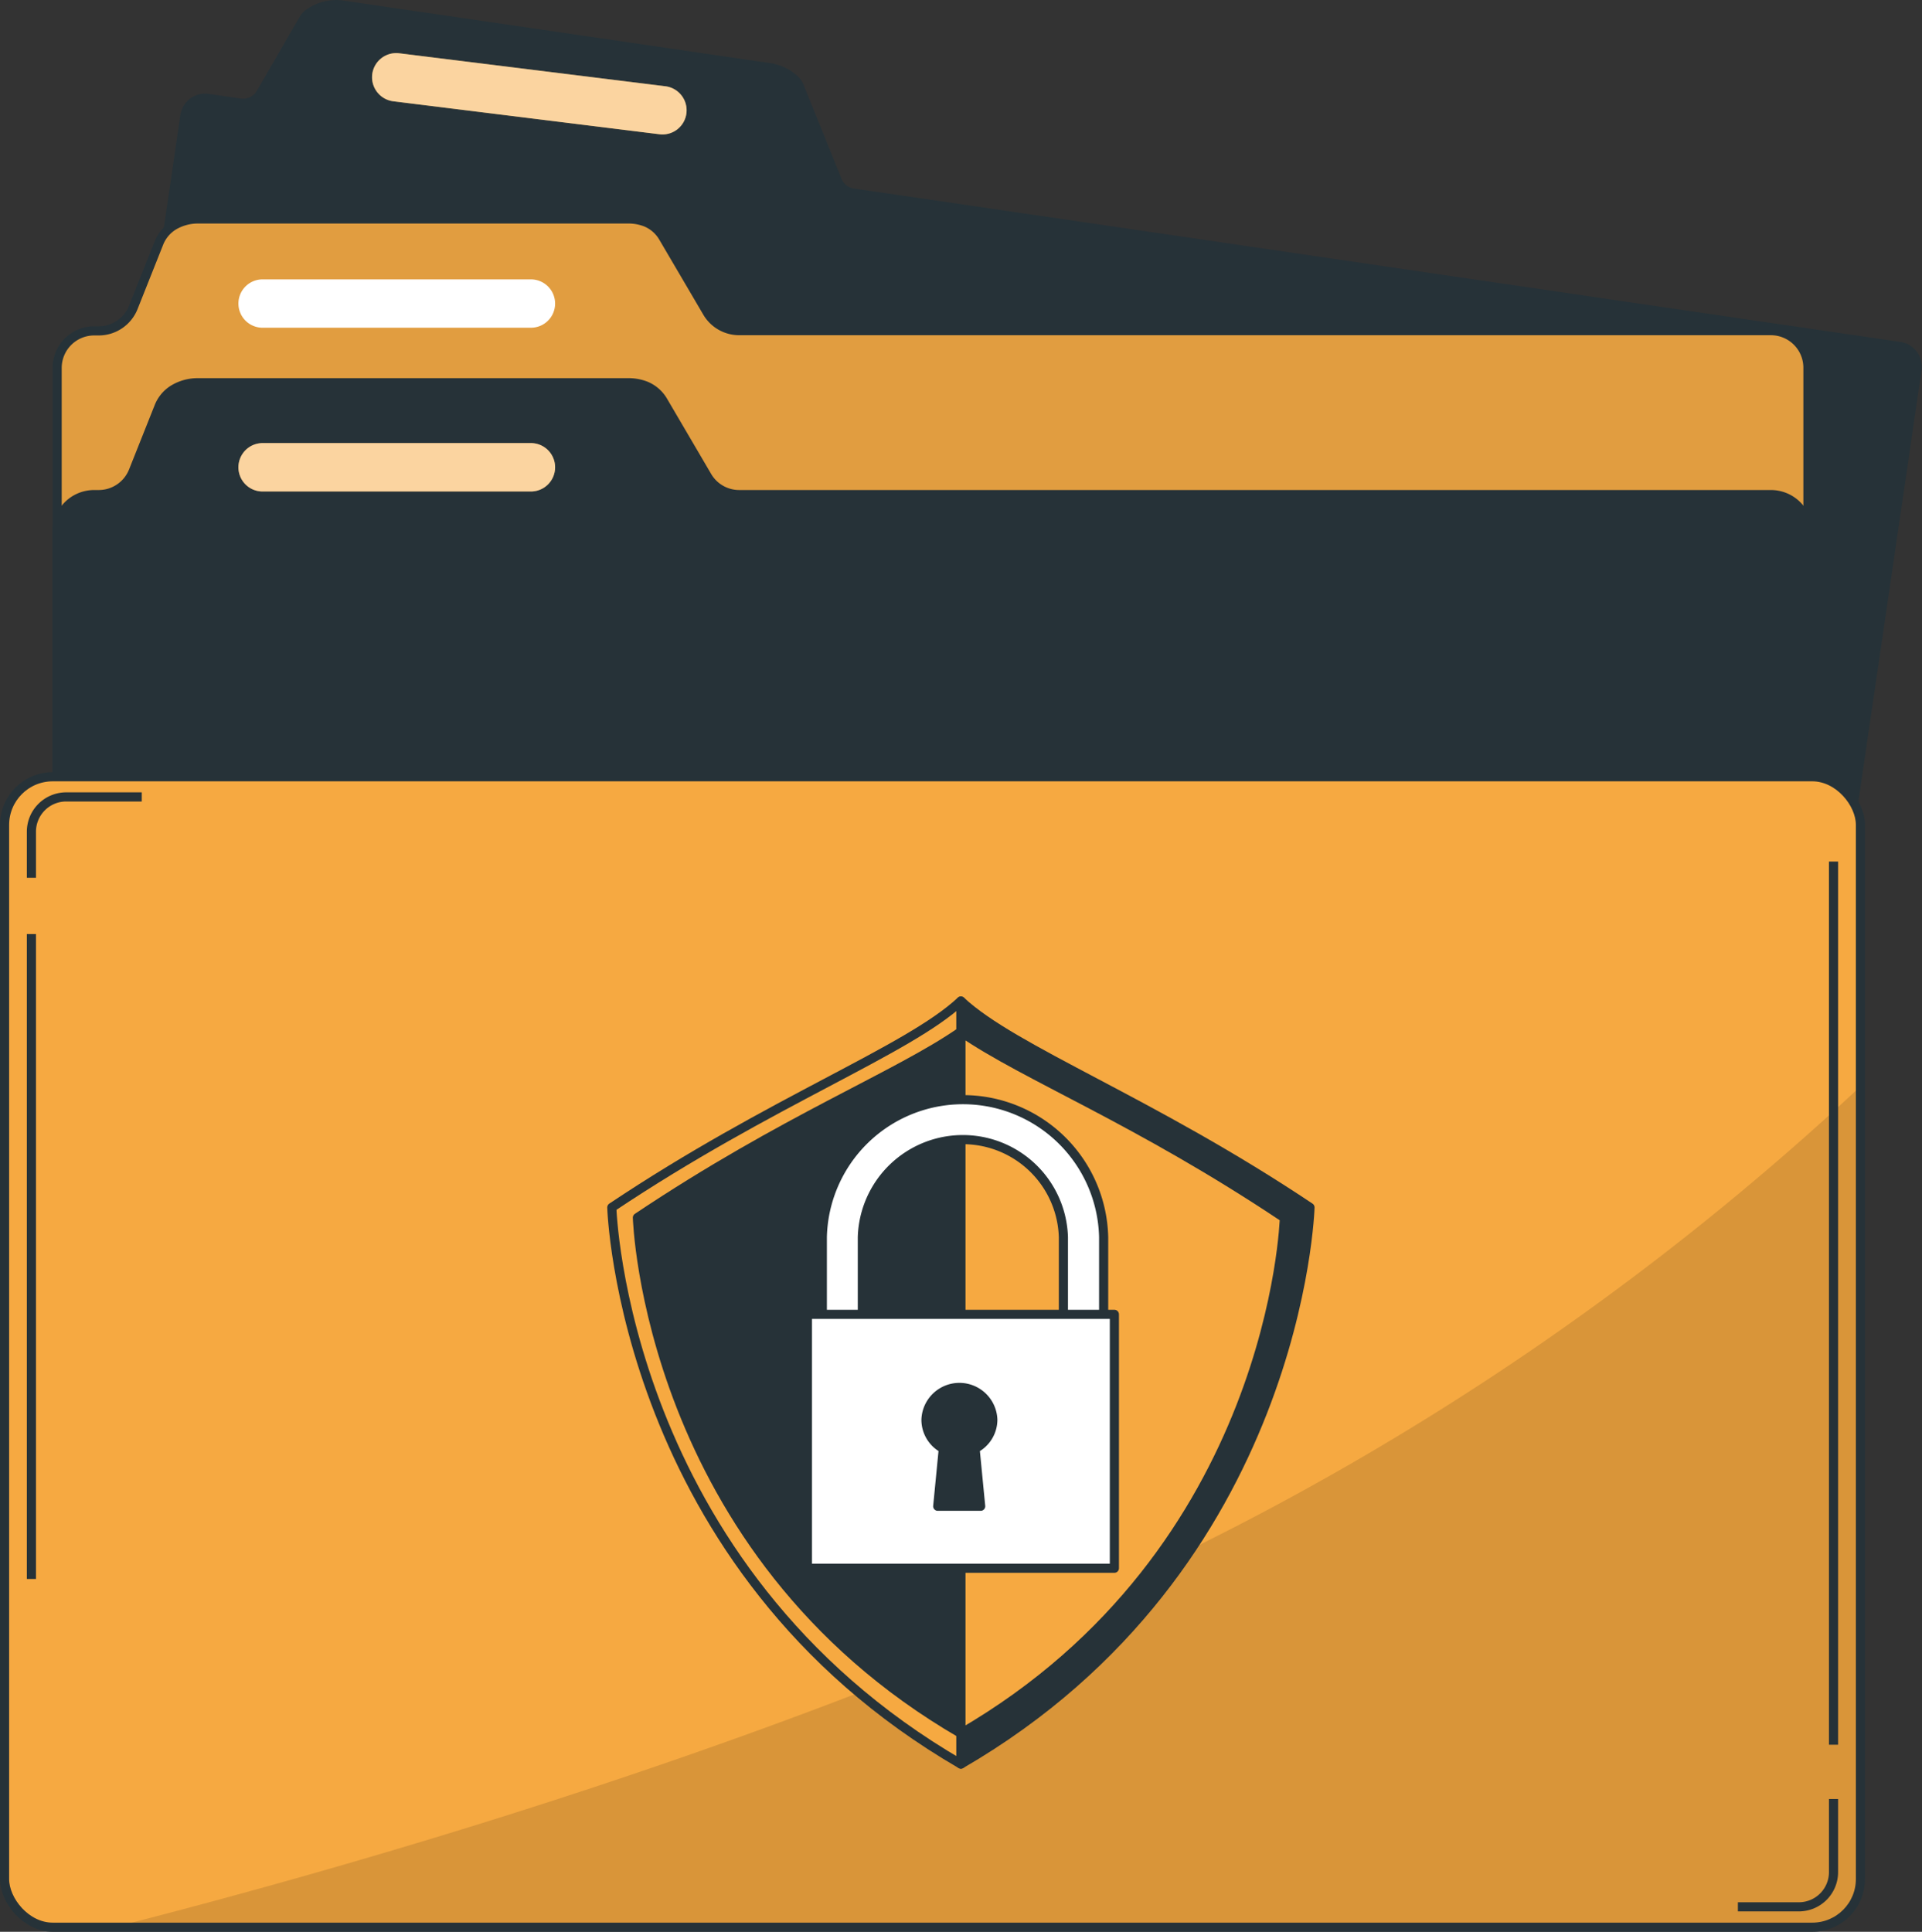
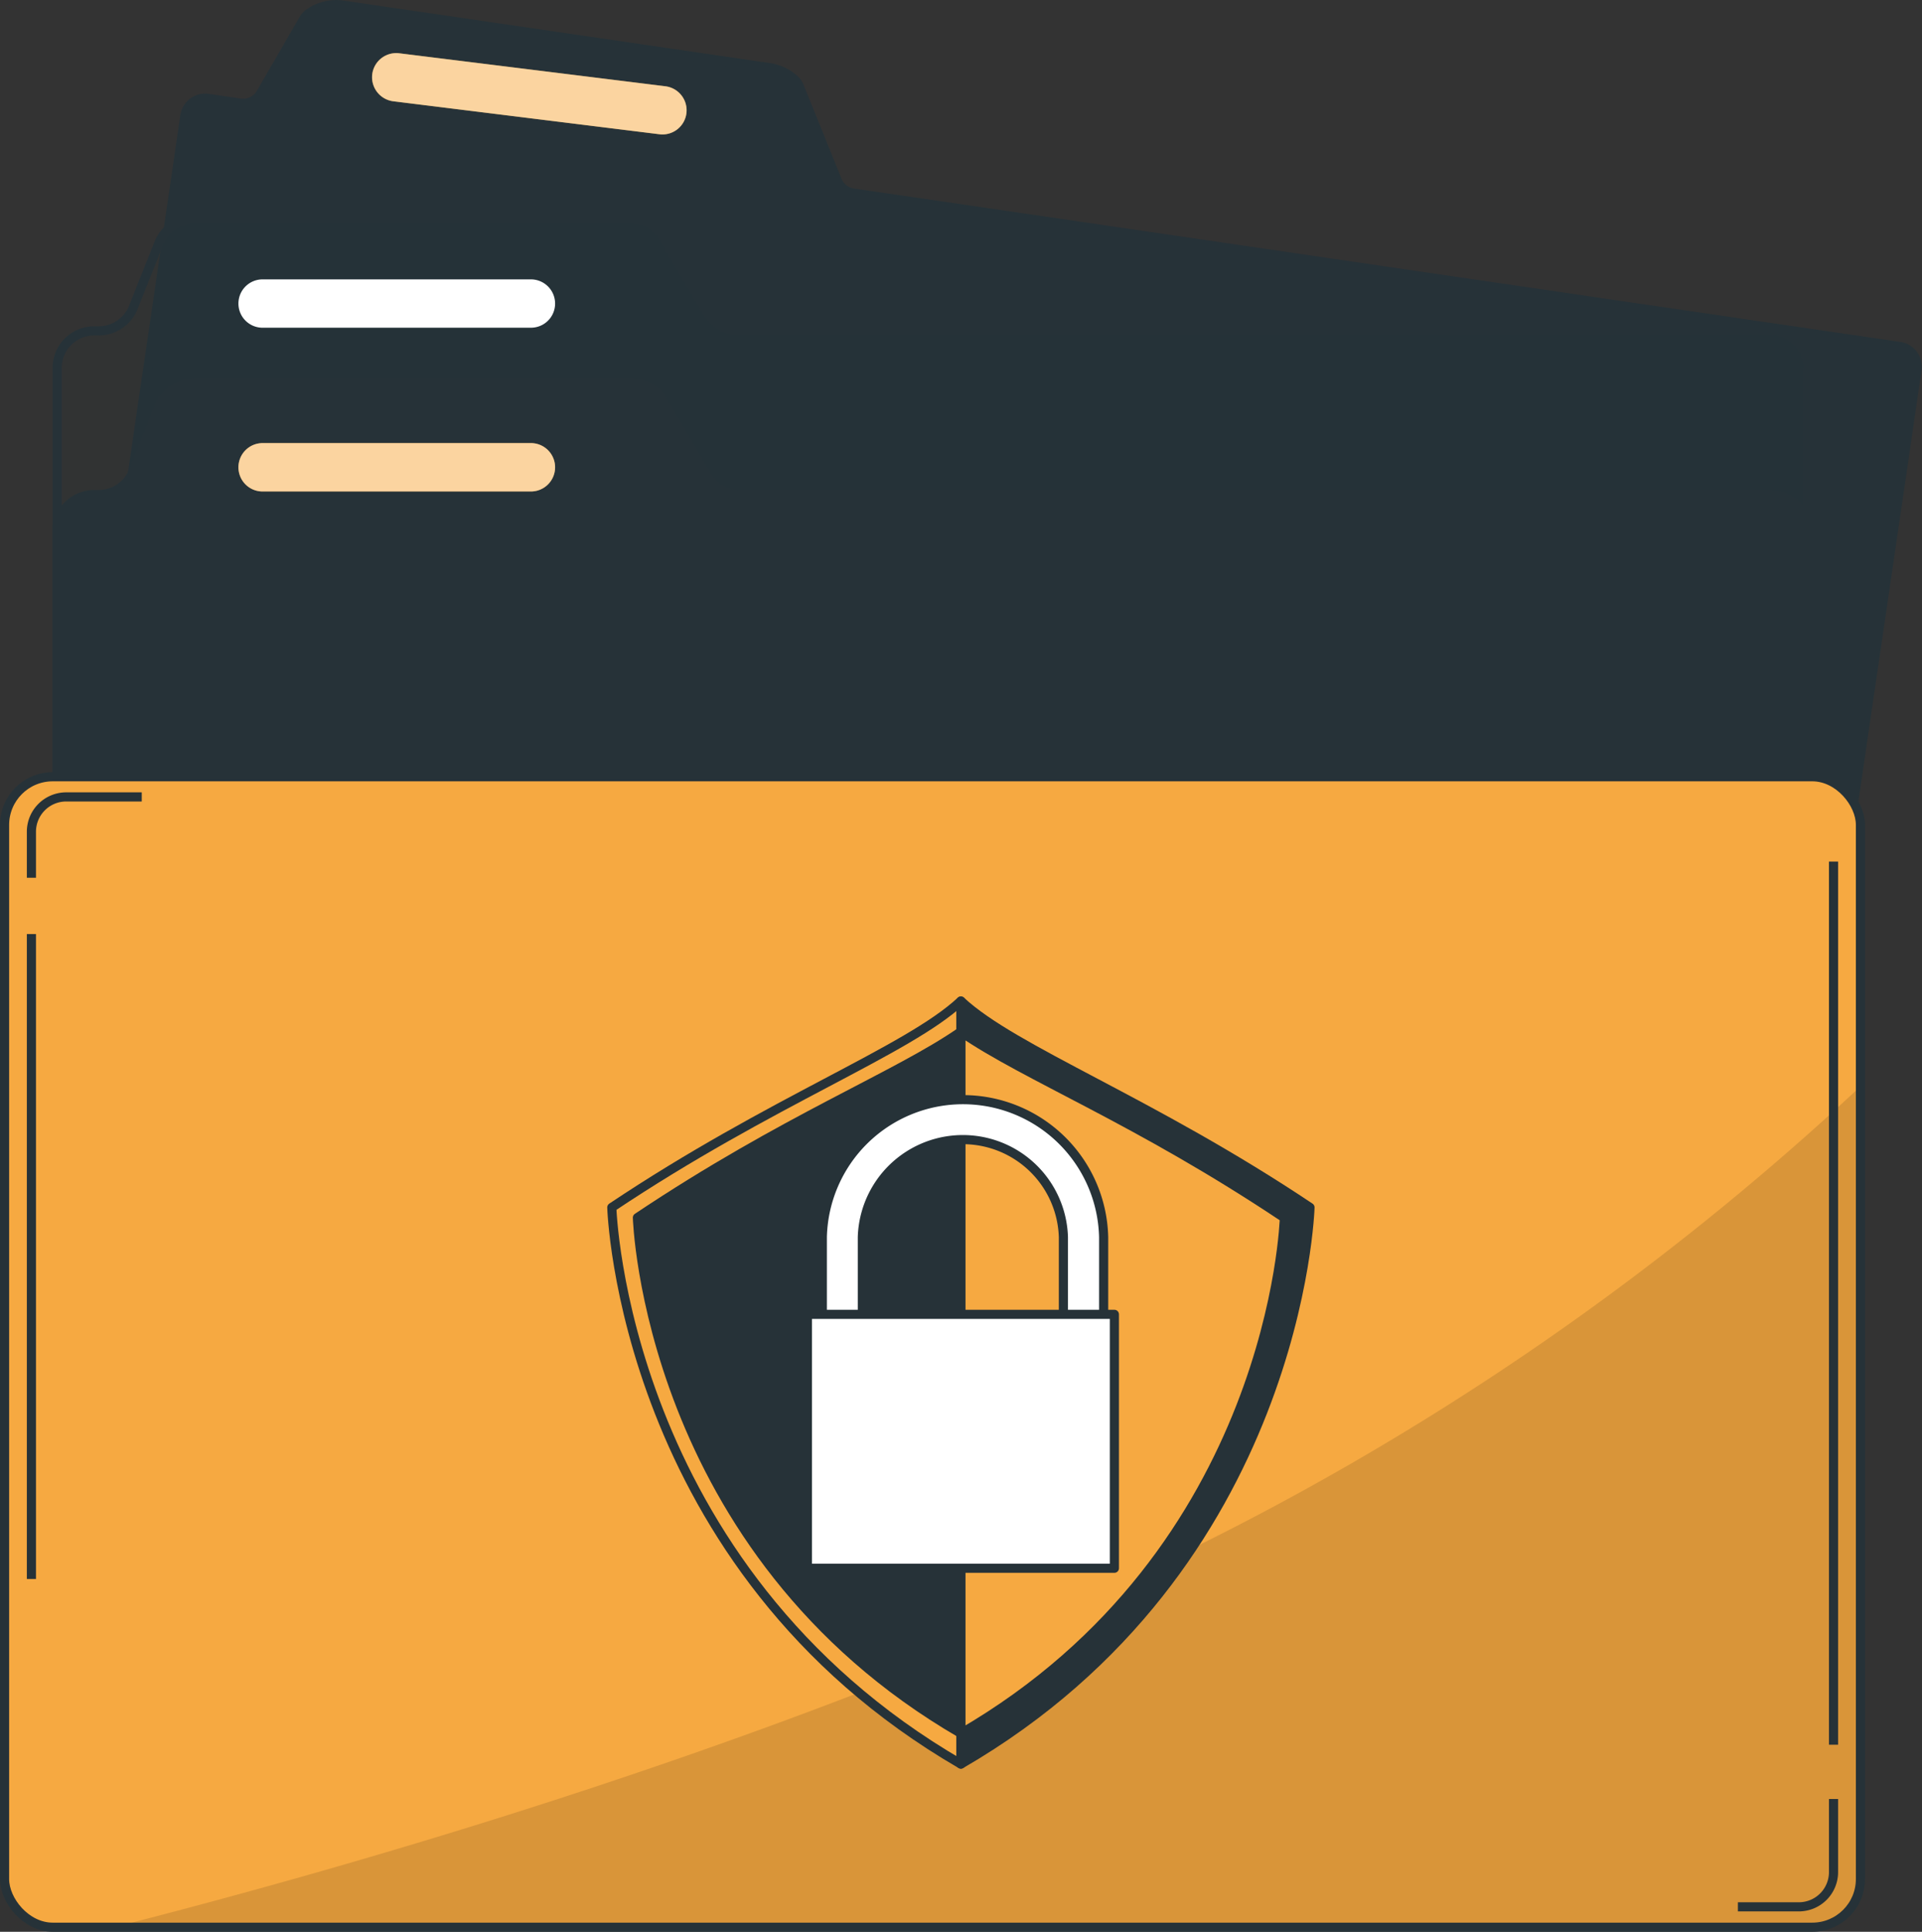
<svg xmlns="http://www.w3.org/2000/svg" width="210.374" height="211.445" viewBox="0 0 210.374 211.445">
  <rect x="0" y="0" width="210.374" height="211.445" fill="#333333" stroke="none" />
  <defs>
    <clipPath id="clip-path">
      <path id="Path_6445" data-name="Path 6445" d="M312.748,284.892H129.227a4.057,4.057,0,0,1-4.057-4.057V178.148a4.057,4.057,0,0,1,4.057-4.057h.5a4.079,4.079,0,0,0,3.776-2.556l2.794-7.024a3.949,3.949,0,0,1,1.624-1.949,5.2,5.2,0,0,1,2.628-.722h47.171a5.212,5.212,0,0,1,1.855.339,3.934,3.934,0,0,1,1.949,1.7l4.8,8.179a4.057,4.057,0,0,0,3.5,2.007H312.748a4.057,4.057,0,0,1,4.057,4.057V280.835a4.057,4.057,0,0,1-4.057,4.057Z" transform="translate(-125.17 -161.84)" fill="#f6a941" stroke="#263238" stroke-miterlimit="10" stroke-width="1" />
    </clipPath>
    <clipPath id="clip-path-2">
      <rect id="Rectangle_395" data-name="Rectangle 395" width="203.136" height="125.926" rx="5.27" fill="#fff" stroke="#263238" stroke-miterlimit="10" stroke-width="1" />
    </clipPath>
  </defs>
  <g id="Classified_illustration" data-name="Classified illustration" transform="translate(-792.04 -1904.365)">
    <g id="Documents-bro_1_" data-name="Documents-bro (1)" transform="translate(792.54 1904.871)">
      <g id="freepik--character-1--inject-1--inject-2" transform="translate(0 0)">
        <path id="Path_6442" data-name="Path 6442" d="M310.214,276.369l-185.152-27.13a2.245,2.245,0,0,1-1.891-2.548L138.591,141.5a2.238,2.238,0,0,1,2.541-1.891l3.509.513a2.231,2.231,0,0,0,2.267-1.1l4.656-8.049a2.123,2.123,0,0,1,.563-.65,5.162,5.162,0,0,1,3.776-.924l46.673,6.844a5.155,5.155,0,0,1,2.794,1.343,2.166,2.166,0,0,1,.476.722L210,148.588a2.231,2.231,0,0,0,1.754,1.379l114.534,16.792a2.245,2.245,0,0,1,1.9,2.541l-15.42,105.185a2.245,2.245,0,0,1-2.548,1.884Z" transform="translate(-118.854 -129.344)" fill="#263238" stroke="#263238" stroke-miterlimit="10" stroke-width="1" />
-         <path id="Path_6443" data-name="Path 6443" d="M312.748,284.892H129.227a4.057,4.057,0,0,1-4.057-4.057V178.148a4.057,4.057,0,0,1,4.057-4.057h.5a4.079,4.079,0,0,0,3.776-2.556l2.794-7.024a3.949,3.949,0,0,1,1.624-1.949,5.2,5.2,0,0,1,2.628-.722h47.171a5.212,5.212,0,0,1,1.855.339,3.934,3.934,0,0,1,1.949,1.7l4.8,8.179a4.057,4.057,0,0,0,3.5,2.007H312.748a4.057,4.057,0,0,1,4.057,4.057V280.835a4.057,4.057,0,0,1-4.057,4.057Z" transform="translate(-119.416 -138.38)" fill="#f6a941" />
        <g id="Group_1607" data-name="Group 1607" transform="translate(5.754 23.46)" clip-path="url(#clip-path)">
          <path id="Path_6444" data-name="Path 6444" d="M312.748,284.892H129.227a4.057,4.057,0,0,1-4.057-4.057V178.148a4.057,4.057,0,0,1,4.057-4.057h.5a4.079,4.079,0,0,0,3.776-2.556l2.794-7.024a3.949,3.949,0,0,1,1.624-1.949,5.2,5.2,0,0,1,2.628-.722h47.171a5.212,5.212,0,0,1,1.855.339,3.934,3.934,0,0,1,1.949,1.7l4.8,8.179a4.057,4.057,0,0,0,3.5,2.007H312.748a4.057,4.057,0,0,1,4.057,4.057V280.835a4.057,4.057,0,0,1-4.057,4.057Z" transform="translate(-125.17 -161.84)" fill="#263238" opacity="0.1" />
        </g>
        <path id="Path_6446" data-name="Path 6446" d="M312.748,284.892H129.227a4.057,4.057,0,0,1-4.057-4.057V178.148a4.057,4.057,0,0,1,4.057-4.057h.5a4.079,4.079,0,0,0,3.776-2.556l2.794-7.024a3.949,3.949,0,0,1,1.624-1.949,5.2,5.2,0,0,1,2.628-.722h47.171a5.212,5.212,0,0,1,1.855.339,3.934,3.934,0,0,1,1.949,1.7l4.8,8.179a4.057,4.057,0,0,0,3.5,2.007H312.748a4.057,4.057,0,0,1,4.057,4.057V280.835a4.057,4.057,0,0,1-4.057,4.057Z" transform="translate(-119.416 -138.38)" fill="none" stroke="#263238" stroke-miterlimit="10" stroke-width="1" />
        <path id="Path_6447" data-name="Path 6447" d="M184.67,176.292H155.3a2.642,2.642,0,0,1-2.642-2.642h0A2.642,2.642,0,0,1,155.3,171H184.67a2.649,2.649,0,0,1,2.649,2.649h0a2.642,2.642,0,0,1-2.649,2.642Z" transform="translate(-127.06 -140.927)" fill="#fff" />
        <path id="Path_6448" data-name="Path 6448" d="M312.748,309.715H129.227a4.057,4.057,0,0,1-4.057-4.057V202.971a4.057,4.057,0,0,1,4.057-4.057h.5a4.072,4.072,0,0,0,3.776-2.556l2.794-7.017a3.92,3.92,0,0,1,1.624-1.949,5.133,5.133,0,0,1,2.628-.722h47.171a5.213,5.213,0,0,1,1.855.339,3.913,3.913,0,0,1,1.949,1.711l4.8,8.187a4.057,4.057,0,0,0,3.5,2.007H312.748a4.057,4.057,0,0,1,4.057,4.057V305.658A4.057,4.057,0,0,1,312.748,309.715Z" transform="translate(-119.416 -145.285)" fill="#263238" stroke="#263238" stroke-miterlimit="10" stroke-width="1" />
        <path id="Path_6449" data-name="Path 6449" d="M204.372,145.58l-29.137-3.61a2.657,2.657,0,0,1-2.3-2.953h0a2.649,2.649,0,0,1,2.96-2.3l29.13,3.61a2.649,2.649,0,0,1,2.3,2.953h0a2.642,2.642,0,0,1-2.953,2.3Z" transform="translate(-132.692 -131.39)" fill="#f6a941" />
        <path id="Path_6450" data-name="Path 6450" d="M204.372,145.58l-29.137-3.61a2.657,2.657,0,0,1-2.3-2.953h0a2.649,2.649,0,0,1,2.96-2.3l29.13,3.61a2.649,2.649,0,0,1,2.3,2.953h0a2.642,2.642,0,0,1-2.953,2.3Z" transform="translate(-132.692 -131.39)" fill="#fff" opacity="0.5" />
        <path id="Path_6451" data-name="Path 6451" d="M184.67,201.119H155.3a2.642,2.642,0,0,1-2.642-2.649h0a2.649,2.649,0,0,1,2.642-2.649H184.67a2.649,2.649,0,0,1,2.649,2.649h0A2.649,2.649,0,0,1,184.67,201.119Z" transform="translate(-127.06 -147.829)" fill="#f6a941" />
        <path id="Path_6452" data-name="Path 6452" d="M184.67,201.119H155.3a2.642,2.642,0,0,1-2.642-2.649h0a2.649,2.649,0,0,1,2.642-2.649H184.67a2.649,2.649,0,0,1,2.649,2.649h0A2.649,2.649,0,0,1,184.67,201.119Z" transform="translate(-127.06 -147.829)" fill="#fff" opacity="0.5" />
        <rect id="Rectangle_394" data-name="Rectangle 394" width="203.136" height="125.926" rx="5.27" transform="translate(0 84.513)" fill="#f6a941" />
        <g id="Group_1608" data-name="Group 1608" transform="translate(0 84.513)" clip-path="url(#clip-path-2)">
          <path id="Path_6453" data-name="Path 6453" d="M324.949,293.36a304.307,304.307,0,0,1-75.874,51.906c-41.042,19.629-87.952,33.158-115.284,40.125H321.137a3.8,3.8,0,0,0,3.812-3.8Z" transform="translate(-121.813 -259.466)" opacity="0.12" />
        </g>
        <rect id="Rectangle_396" data-name="Rectangle 396" width="203.136" height="125.926" rx="5.27" transform="translate(0 84.513)" fill="none" stroke="#263238" stroke-miterlimit="10" stroke-width="1" />
        <path id="Path_6455" data-name="Path 6455" d="M121.27,258.318v-5.053a3.812,3.812,0,0,1,3.812-3.8h8.266" transform="translate(-118.332 -162.745)" fill="none" stroke="#263238" stroke-miterlimit="10" stroke-width="1" />
        <line id="Line_853" data-name="Line 853" y1="70.59" transform="translate(2.938 101.731)" fill="none" stroke="#263238" stroke-miterlimit="10" stroke-width="1" />
        <path id="Path_6456" data-name="Path 6456" d="M390.468,401.4v7.992a3.8,3.8,0,0,1-3.8,3.812H380" transform="translate(-190.278 -204.996)" fill="none" stroke="#263238" stroke-miterlimit="10" stroke-width="1" />
        <line id="Line_854" data-name="Line 854" y2="96.666" transform="translate(200.19 93.797)" fill="none" stroke="#263238" stroke-miterlimit="10" stroke-width="1" />
      </g>
    </g>
    <g id="Group_1609" data-name="Group 1609" transform="translate(859.006 2013.935)">
      <path id="Path_6478" data-name="Path 6478" d="M206.23,221.243l.219-.5.223-.5.057-.128.884-2" transform="translate(-169.403 -178.635)" fill="none" stroke="gray" stroke-linecap="round" stroke-linejoin="round" stroke-width="1" />
      <path id="Path_6481" data-name="Path 6481" d="M166.99,135.09c-5.839,5.44-20.783,10.936-38.21,22.59,0,0,1.089,39.394,38.21,60.929Z" transform="translate(-128.78 -135.09)" fill="#f6a941" stroke="#263238" stroke-linecap="round" stroke-linejoin="round" stroke-width="1" />
      <path id="Path_6482" data-name="Path 6482" d="M209.14,135.09c5.839,5.44,20.784,10.936,38.21,22.59,0,0-1.089,39.394-38.21,60.929Z" transform="translate(-170.93 -135.09)" fill="#263238" stroke="#263238" stroke-linecap="round" stroke-linejoin="round" stroke-width="1" />
      <path id="Path_6483" data-name="Path 6483" d="M170.079,142.14c-7.047,4.893-19.262,9.553-35.409,20.356,0,0,1.013,36.5,35.409,56.454,34.4-19.951,35.4-56.431,35.4-56.431C189.341,151.693,177.183,147.033,170.079,142.14Z" transform="translate(-131.869 -138.788)" fill="#263238" stroke="#263238" stroke-linecap="round" stroke-linejoin="round" stroke-width="1" />
      <path id="Path_6484" data-name="Path 6484" d="M244.545,162.546c-16.167-10.8-28.3-15.463-35.4-20.356v76.786C243.537,199.025,244.545,162.546,244.545,162.546Z" transform="translate(-170.93 -138.814)" fill="#f6a941" stroke="#263238" stroke-linecap="round" stroke-linejoin="round" stroke-width="1" />
      <path id="Path_6485" data-name="Path 6485" d="M205.821,187.13H179.432a2.168,2.168,0,0,1-2.192-2.144V172.818a15.4,15.4,0,0,1,30.792,0v12.153a2.173,2.173,0,0,1-2.211,2.159Zm-24.2-4.279h22.006V172.818a11.008,11.008,0,0,0-22.006,0Z" transform="translate(-154.198 -146.975)" fill="#fff" stroke="#263238" stroke-linecap="round" stroke-linejoin="round" stroke-width="1" />
      <rect id="Rectangle_399" data-name="Rectangle 399" width="33.598" height="27.792" transform="translate(21.411 34.292)" fill="#fff" stroke="#263238" stroke-linecap="round" stroke-linejoin="round" stroke-width="1" />
-       <path id="Path_6486" data-name="Path 6486" d="M208.418,227.587a3.661,3.661,0,0,0-7.318,0,3.571,3.571,0,0,0,1.9,3.152l-.613,6.314h4.7l-.613-6.314A3.571,3.571,0,0,0,208.418,227.587Z" transform="translate(-166.713 -181.755)" fill="#263238" stroke="#263238" stroke-linecap="round" stroke-linejoin="round" stroke-width="1" />
    </g>
  </g>
</svg>